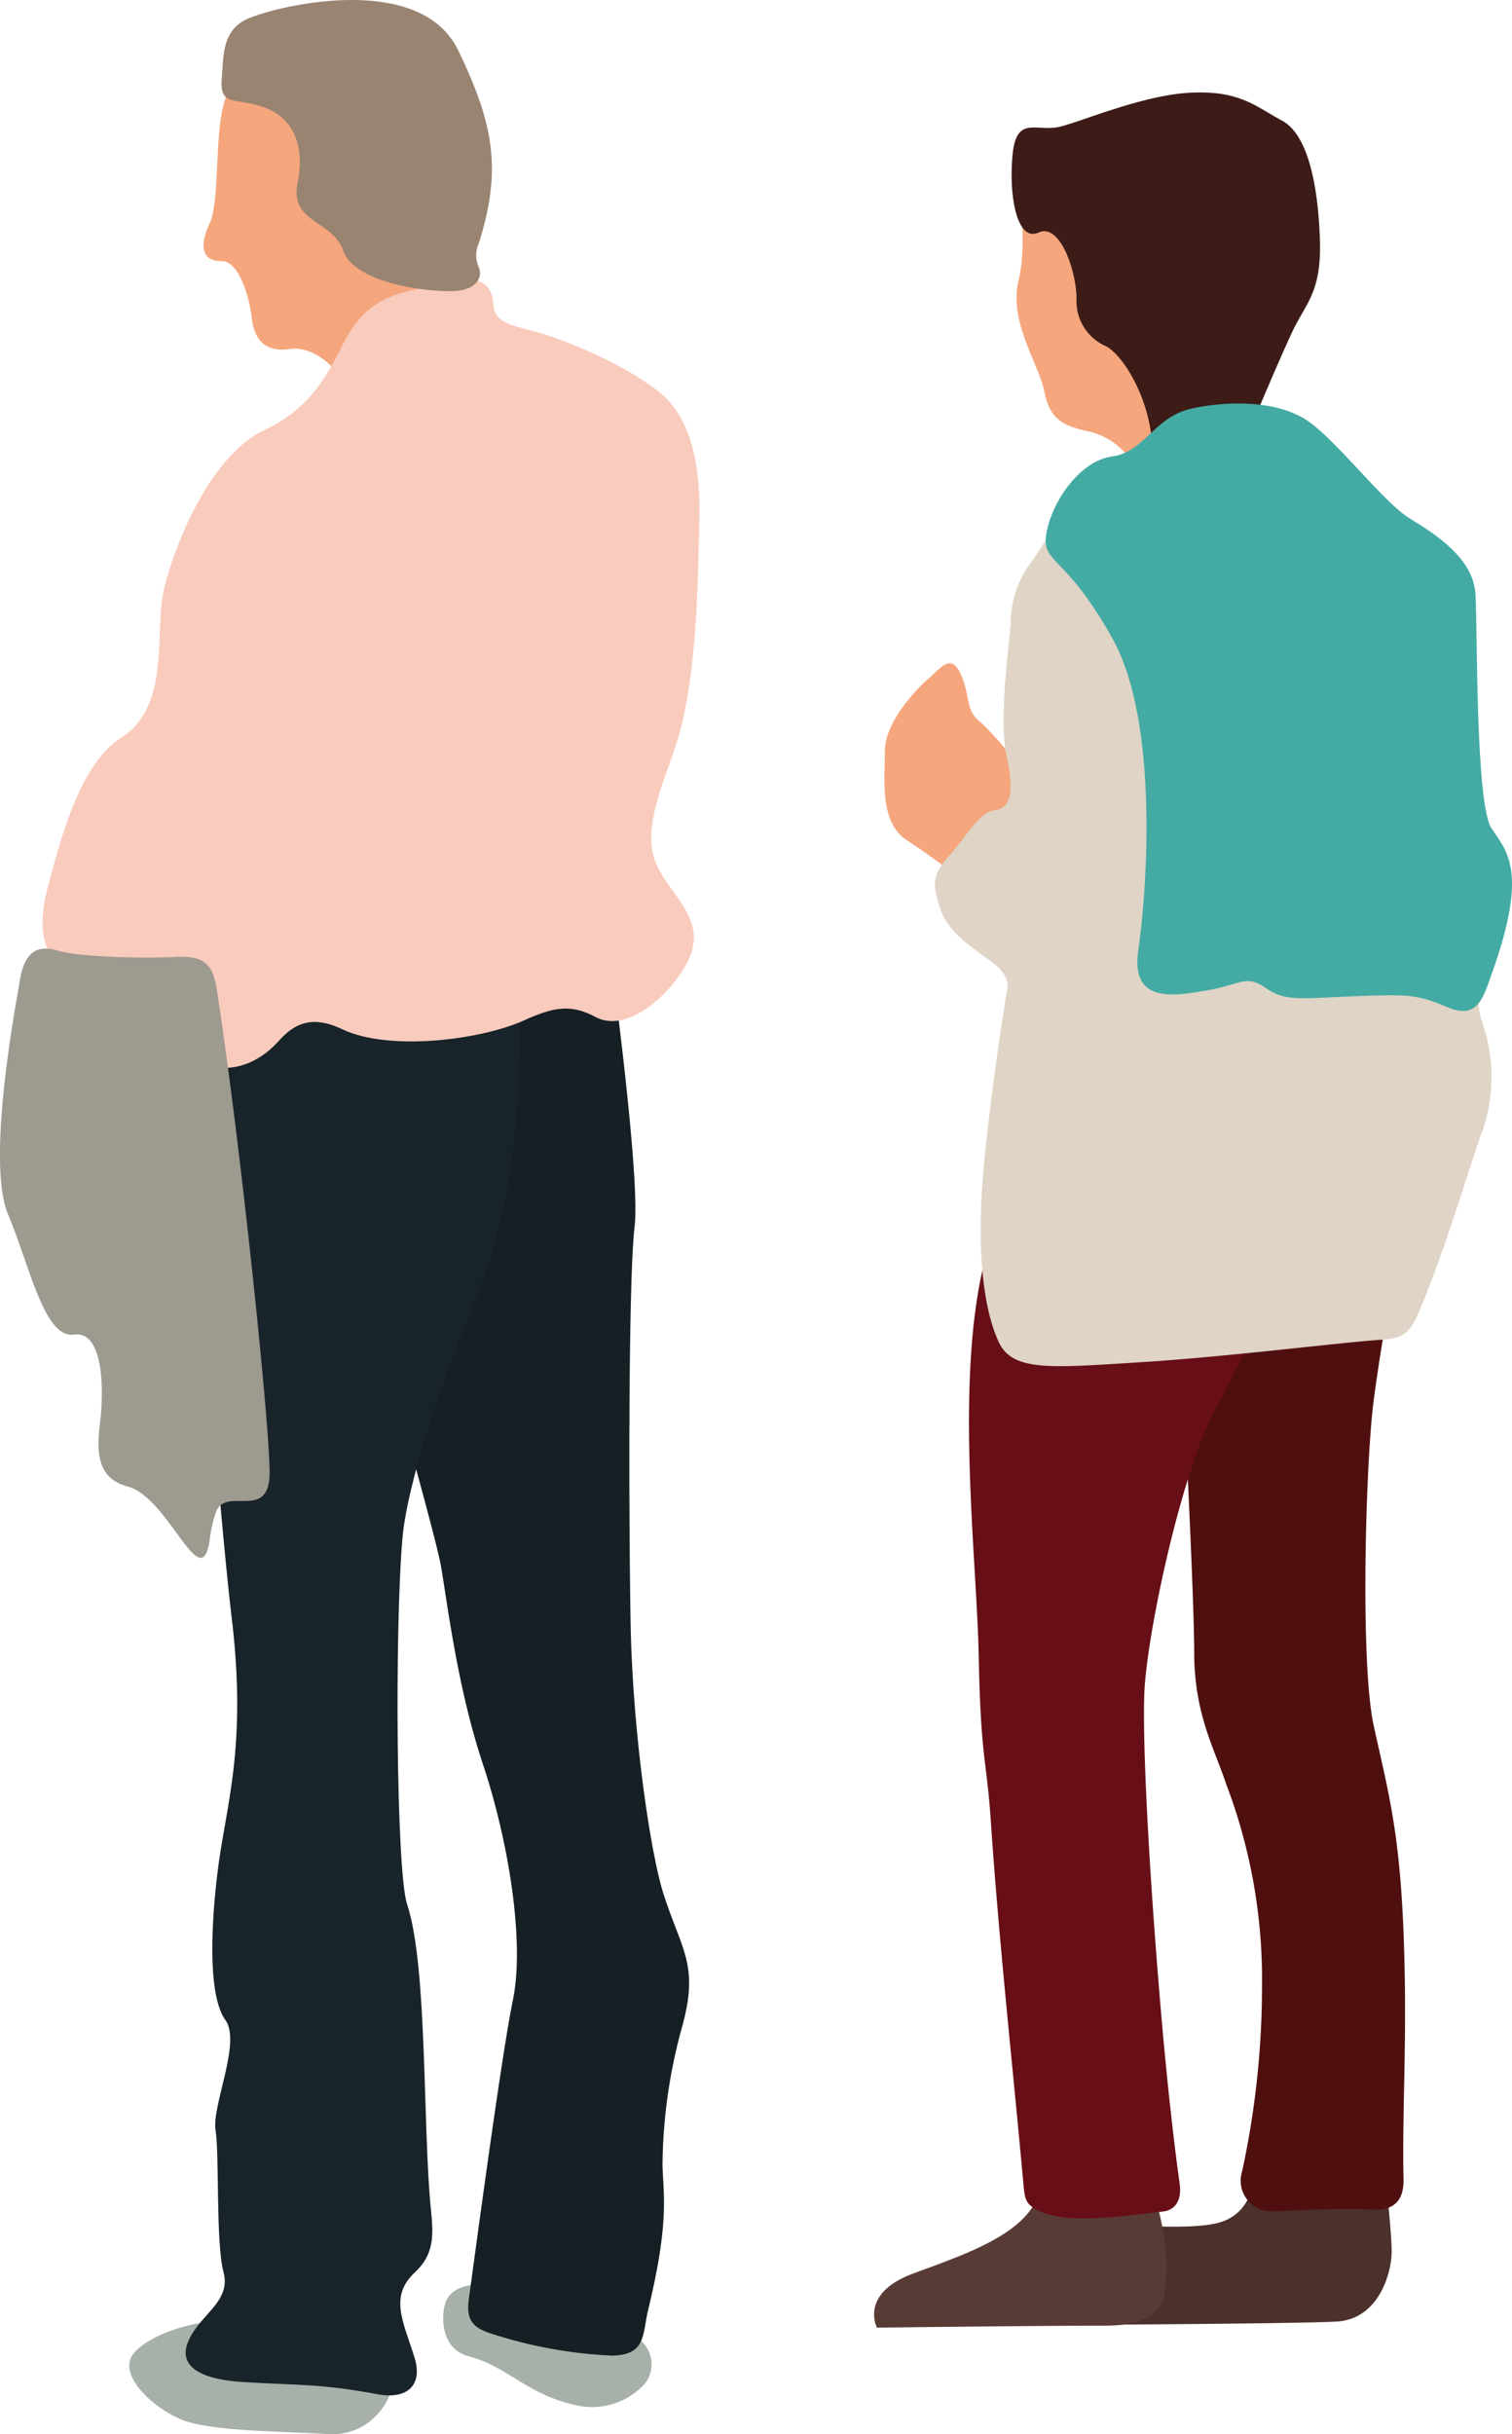
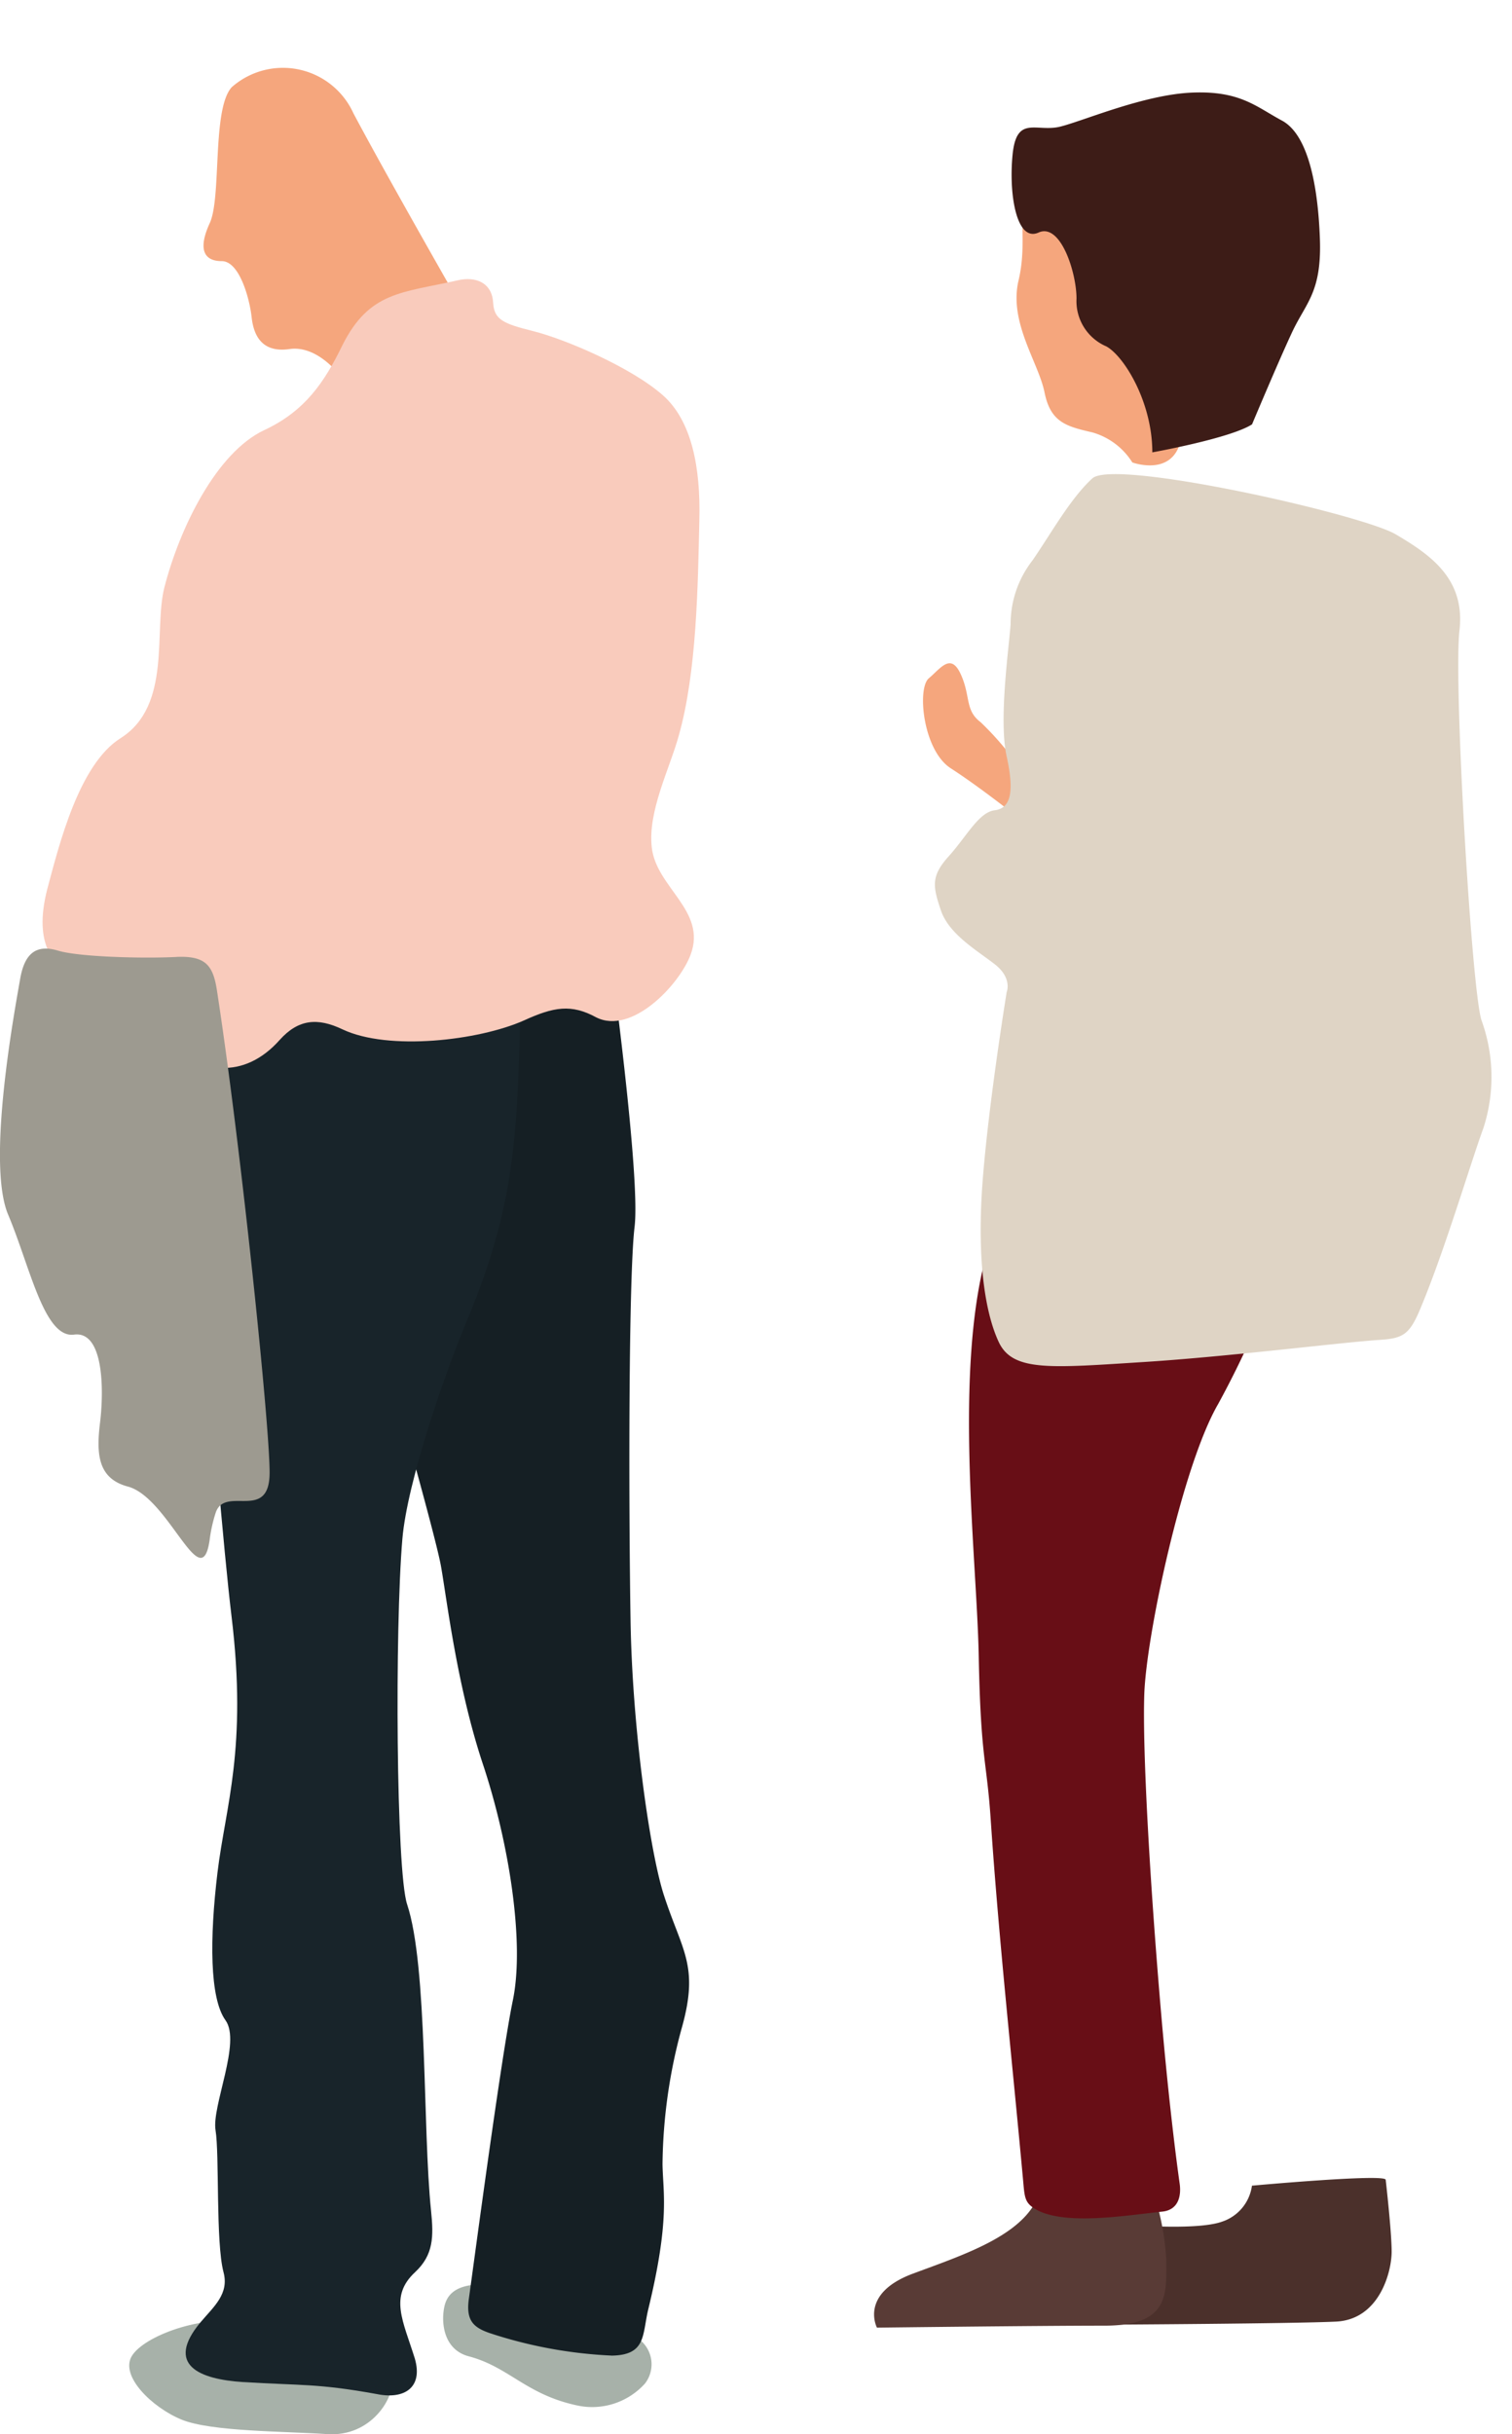
<svg xmlns="http://www.w3.org/2000/svg" width="128" height="206" viewBox="0 0 128 206">
  <defs>
    <style>.a{fill:none;}.b{clip-path:url(#a);}.c{fill:#f5a67d;}.c,.d,.e,.f,.g,.h,.i,.j,.k,.l,.m,.n,.o,.p{fill-rule:evenodd;}.d{fill:#4b302b;}.e{fill:#593b36;}.f{fill:#500f0f;}.g{fill:#680e16;}.h{fill:#3d1c17;}.i{fill:#dfd4c5;}.j{fill:#43aba4;}.k{fill:#a7b1a9;}.l{fill:#151f24;}.m{fill:#18242a;}.n{fill:#f9cbbc;}.o{fill:#9d9a90;}.p{fill:#998472;}</style>
    <clipPath id="a">
      <rect class="a" width="128" height="206" />
    </clipPath>
  </defs>
  <g class="b" transform="translate(0)">
-     <path class="c" d="M52.756,65.233A25.3,25.3,0,0,0,49.206,61c-1.348-1.012-.836-2.195-1.684-4.056s-1.7-.507-2.707.338S41.1,61,41.1,63.37s-.5,6.1,1.86,7.617,5.571,4.061,5.571,4.061,6.083-3.219,4.224-9.815" transform="translate(33.815 0.12)" />
+     <path class="c" d="M52.756,65.233A25.3,25.3,0,0,0,49.206,61c-1.348-1.012-.836-2.195-1.684-4.056s-1.7-.507-2.707.338s-.5,6.1,1.86,7.617,5.571,4.061,5.571,4.061,6.083-3.219,4.224-9.815" transform="translate(33.815 0.12)" />
    <path class="d" d="M33.321,184.059s.506,4.4.506,6.092-1.021,5.753-4.729,5.924-18.854.254-18.854.254l-.061-8.545s6.925.68,9.289-.17A3.737,3.737,0,0,0,22,184.57s11.149-1.018,11.316-.511" transform="translate(83.985 0.393)" />
    <path class="e" d="M52.637,184.4a21.916,21.916,0,0,1,1.35,6.429c0,2.881.34,5.587-5.235,5.587s-19.256.167-19.256.167-1.518-2.873,3.043-4.569,9.789-3.38,10.8-7.1Z" transform="translate(44.743 0.394)" />
-     <path class="f" d="M25.263,186.752c-2.343-.147-7.113.089-8.329.153a2.6,2.6,0,0,1-2.65-3.363,74.07,74.07,0,0,0,1.69-15.737,46.5,46.5,0,0,0-3.041-17.083c-1.012-3.048-2.7-5.919-2.7-11.166s-1.18-27.576-1.18-27.576l17.729-2.03s-.674,3.208-1.349,8.287-1.179,22.168,0,27.579,2.2,8.794,2.533,17.762c.327,8.758-.148,14.617-.01,20.714,0,1.694-.822,2.581-2.691,2.46" transform="translate(90.863 0.235)" />
    <path class="g" d="M45.962,106.41a80.449,80.449,0,0,1-5.4,12.183c-3.039,5.241-6.081,19.622-6.251,24.525s.511,16.247,1.355,26.226c.729,8.646,1.465,14,1.645,15.268.141,1.1-.175,2.19-1.477,2.323-2.839.291-7.926,1.161-10.468-.066-1.18-.6-1.176-1.018-1.313-2.557-.924-10.077-2.064-20.445-2.743-30.533-.337-5.073-.847-5.073-1.016-13.871s-2.358-25.719,1.186-35.7Z" transform="translate(62.561 0.223)" />
    <path class="c" d="M37.684,39.1A5.9,5.9,0,0,0,34.3,36.558c-2.2-.51-3.539-.848-4.048-3.385s-3.039-5.92-2.2-9.472-.341-5.919,1.181-7.445,12.331,13.7,12.668,19.117S37.684,39.1,37.684,39.1" transform="translate(58.174 0.034)" />
    <path class="h" d="M36.593,35.9s2.2-5.243,3.382-7.779,2.532-3.386,2.364-7.955-1.016-8.8-3.212-9.979-3.544-2.535-7.6-2.368-9.12,2.362-11.147,2.875-3.718-1.018-4.055,2.368.337,7.442,2.2,6.6,3.211,3.386,3.211,5.584A4.171,4.171,0,0,0,24.267,29.3c1.522.848,3.887,4.736,3.887,8.964,0,0,6.586-1.18,8.44-2.368" transform="translate(69.397 0.017)" />
    <path class="i" d="M39.4,113.3c-3.062.189-12.663,1.406-19.956,1.872-7.935.5-11.141.845-12.325-1.694s-1.866-7.1-1.355-13.7,2.028-15.9,2.028-15.9.51-1.185-1.01-2.367S2.9,78.97,2.218,76.94s-.847-2.882.674-4.569,2.538-3.721,3.887-3.888,1.684-1.517,1.01-4.569.169-8.967.337-11.165a8.756,8.756,0,0,1,1.858-5.417c1.522-2.2,3.207-5.249,5.065-6.937s22.807,3.042,25.676,4.736,5.909,3.723,5.4,8.124,1.015,30.277,1.859,32.984a14.038,14.038,0,0,1,.168,9.137c-1.1,3-3.238,10.25-5.3,15.192-.928,2.246-1.455,2.608-3.463,2.731" transform="translate(77.428 0.086)" />
-     <path class="j" d="M33.927,85.13c-2.492-1.068-3.268-1.059-7.676-.9-4.555.17-5.908.5-7.6-.68s-2.022-.34-4.9.17S7.17,84.9,7.843,80.339,9.7,61.216,5.647,53.944-.429,47.683.077,44.977s2.869-6.083,5.571-6.426,3.544-3.38,6.756-4.062,7.424-.68,9.963,1.183,6.251,6.772,8.447,8.122,5.407,3.386,5.576,6.429,0,17.762,1.348,19.792c1.329,1.994,3.141,3.662.01,12.367-.734,2.066-1.22,3.888-3.819,2.747" transform="translate(88.521 0.073)" />
    <path class="k" d="M89.029,197.313c-2.518-1.4-11.163-4.423-11.163-4.423-1.87,0-4.448-.274-4.944,1.846-.31,1.35-.107,3.682,2.048,4.254,3.412.9,4.841,3.23,9.166,4.156a6.007,6.007,0,0,0,5.766-1.863,2.659,2.659,0,0,0-.872-3.969" transform="translate(-35.292 0.412)" />
    <path class="l" d="M94.347,199.167a38.387,38.387,0,0,1-10.29-1.9c-1.456-.5-2.027-1.121-1.762-2.962.337-2.368,2.705-20.3,3.718-25.206s-.337-13.371-2.532-19.965-3.043-13.874-3.55-16.749-5.4-19.963-5.4-19.963l-4.9-29.263L94.29,80.8s2.538,18.612,2.028,22.838-.51,23-.342,33.325c.148,9.218,1.66,19.646,2.814,23.216,1.533,4.728,2.981,5.944,1.568,11.1a44.974,44.974,0,0,0-1.676,11.7c.041,2.454.638,4.666-1.2,12.247-.53,2.193-.153,3.91-3.135,3.946" transform="translate(-42.596 0.173)" />
    <path class="k" d="M117,201c.168,1.523-1.782,4.817-5.489,4.569s-9.837-.206-12.329-1.225-5.232-3.687-4.222-5.374,5.909-3.551,9.795-2.876S117,201,117,201" transform="translate(-83.806 0.418)" />
    <path class="m" d="M89.1,201.407c-3.747-.235-6.659-1.448-3.636-5.063,1.134-1.341,2.435-2.4,1.947-4.239-.67-2.538-.337-9.979-.675-12.01s2.191-7.445.843-9.308-1.35-6.94-.676-12.521,2.539-10.484,1.188-21.652S83.87,85.526,83.87,85.526l28.71-1.863c-.307,11.224-.179,17.468-4.561,27.913-1.87,4.454-5.05,13.623-5.465,18.461-.653,7.614-.53,28.132.4,30.94,1.752,5.269,1.3,18.947,2.028,25.953.22,2.165.214,3.71-1.353,5.174-2.216,2.055-1.015,4.125-.025,7.3.725,2.493-.919,3.475-3.173,3.023-5.078-.926-6.519-.72-11.325-1.023" transform="translate(-68.489 0.179)" />
    <path class="c" d="M100.092,31.728s-1.859-2.538-4.224-2.2-3.043-1.18-3.21-2.706-1.016-4.736-2.534-4.736-2.022-1.017-1.01-3.218.174-9.643,1.859-11.5a6.553,6.553,0,0,1,10.3,2.2c2.869,5.414,9.457,16.916,9.457,16.916Z" transform="translate(-71.357 0.012)" />
    <path class="n" d="M106.9,25.556c.077,1.437.838,1.78,3.371,2.41,2.7.674,8.279,3.048,10.979,5.417,2.452,2.148,3.227,6.111,3.105,10.618-.123,5.495-.215,12.808-1.737,18.186-.744,2.742-2.655,6.435-2.287,9.494.388,3.4,4.683,5.338,3.283,9.067-.964,2.569-4.988,6.8-7.982,5.3-2.123-1.157-3.61-.89-6.122.257-3.84,1.708-11.484,2.592-15.36.756-2.129-1.017-3.744-.848-5.3.871-3.008,3.411-6.99,3.057-9.821-.318-1.92-2.368-2.563-3.037-5.919-4.159-4.228-1.406-4.948-4.351-3.963-8.24,1.026-3.843,2.7-10.593,6.216-12.8,4.366-2.761,2.772-9.12,3.707-12.766,1.291-5.018,4.407-11.407,8.451-13.3,3.442-1.606,5.086-4.042,6.6-7.148,2.3-4.614,5.06-4.454,9.8-5.534,1.507-.343,2.88.208,2.976,1.888" transform="translate(-65.152 0.05)" />
    <path class="o" d="M120.037,80.812c-2.8.139-8.187.006-10-.535-1.845-.555-2.825.228-3.2,2.382-.47,2.711-2.874,15.566-1.017,19.965s3.045,10.484,5.578,10.147,2.532,4.744,2.2,7.45-.168,4.736,2.364,5.411c1.855.5,3.515,3.177,4.739,4.767,1.078,1.411,1.844,2.03,2.175-.246a12.447,12.447,0,0,1,.516-2.321c.8-2.329,4.561.837,4.561-3.388,0-4.131-2.426-27.549-4.428-40.6-.322-2.251-.894-3.158-3.487-3.034" transform="translate(-105.129 0.171)" />
-     <path class="p" d="M108.132,22.687c.291.823-.256,1.883-2.2,1.947-2.364.083-8.332-.709-9.287-3.384s-4.561-2.365-3.886-5.75-.507-5.587-2.871-6.43-3.717,0-3.549-2.368c.169-2.39.062-4.482,2.8-5.346,3-1.085,14.115-3.486,17.215,2.9,3.058,6.3,3.692,10.181,1.755,16.314a2.486,2.486,0,0,0,.027,2.123" transform="translate(-67.569 0)" />
  </g>
</svg>